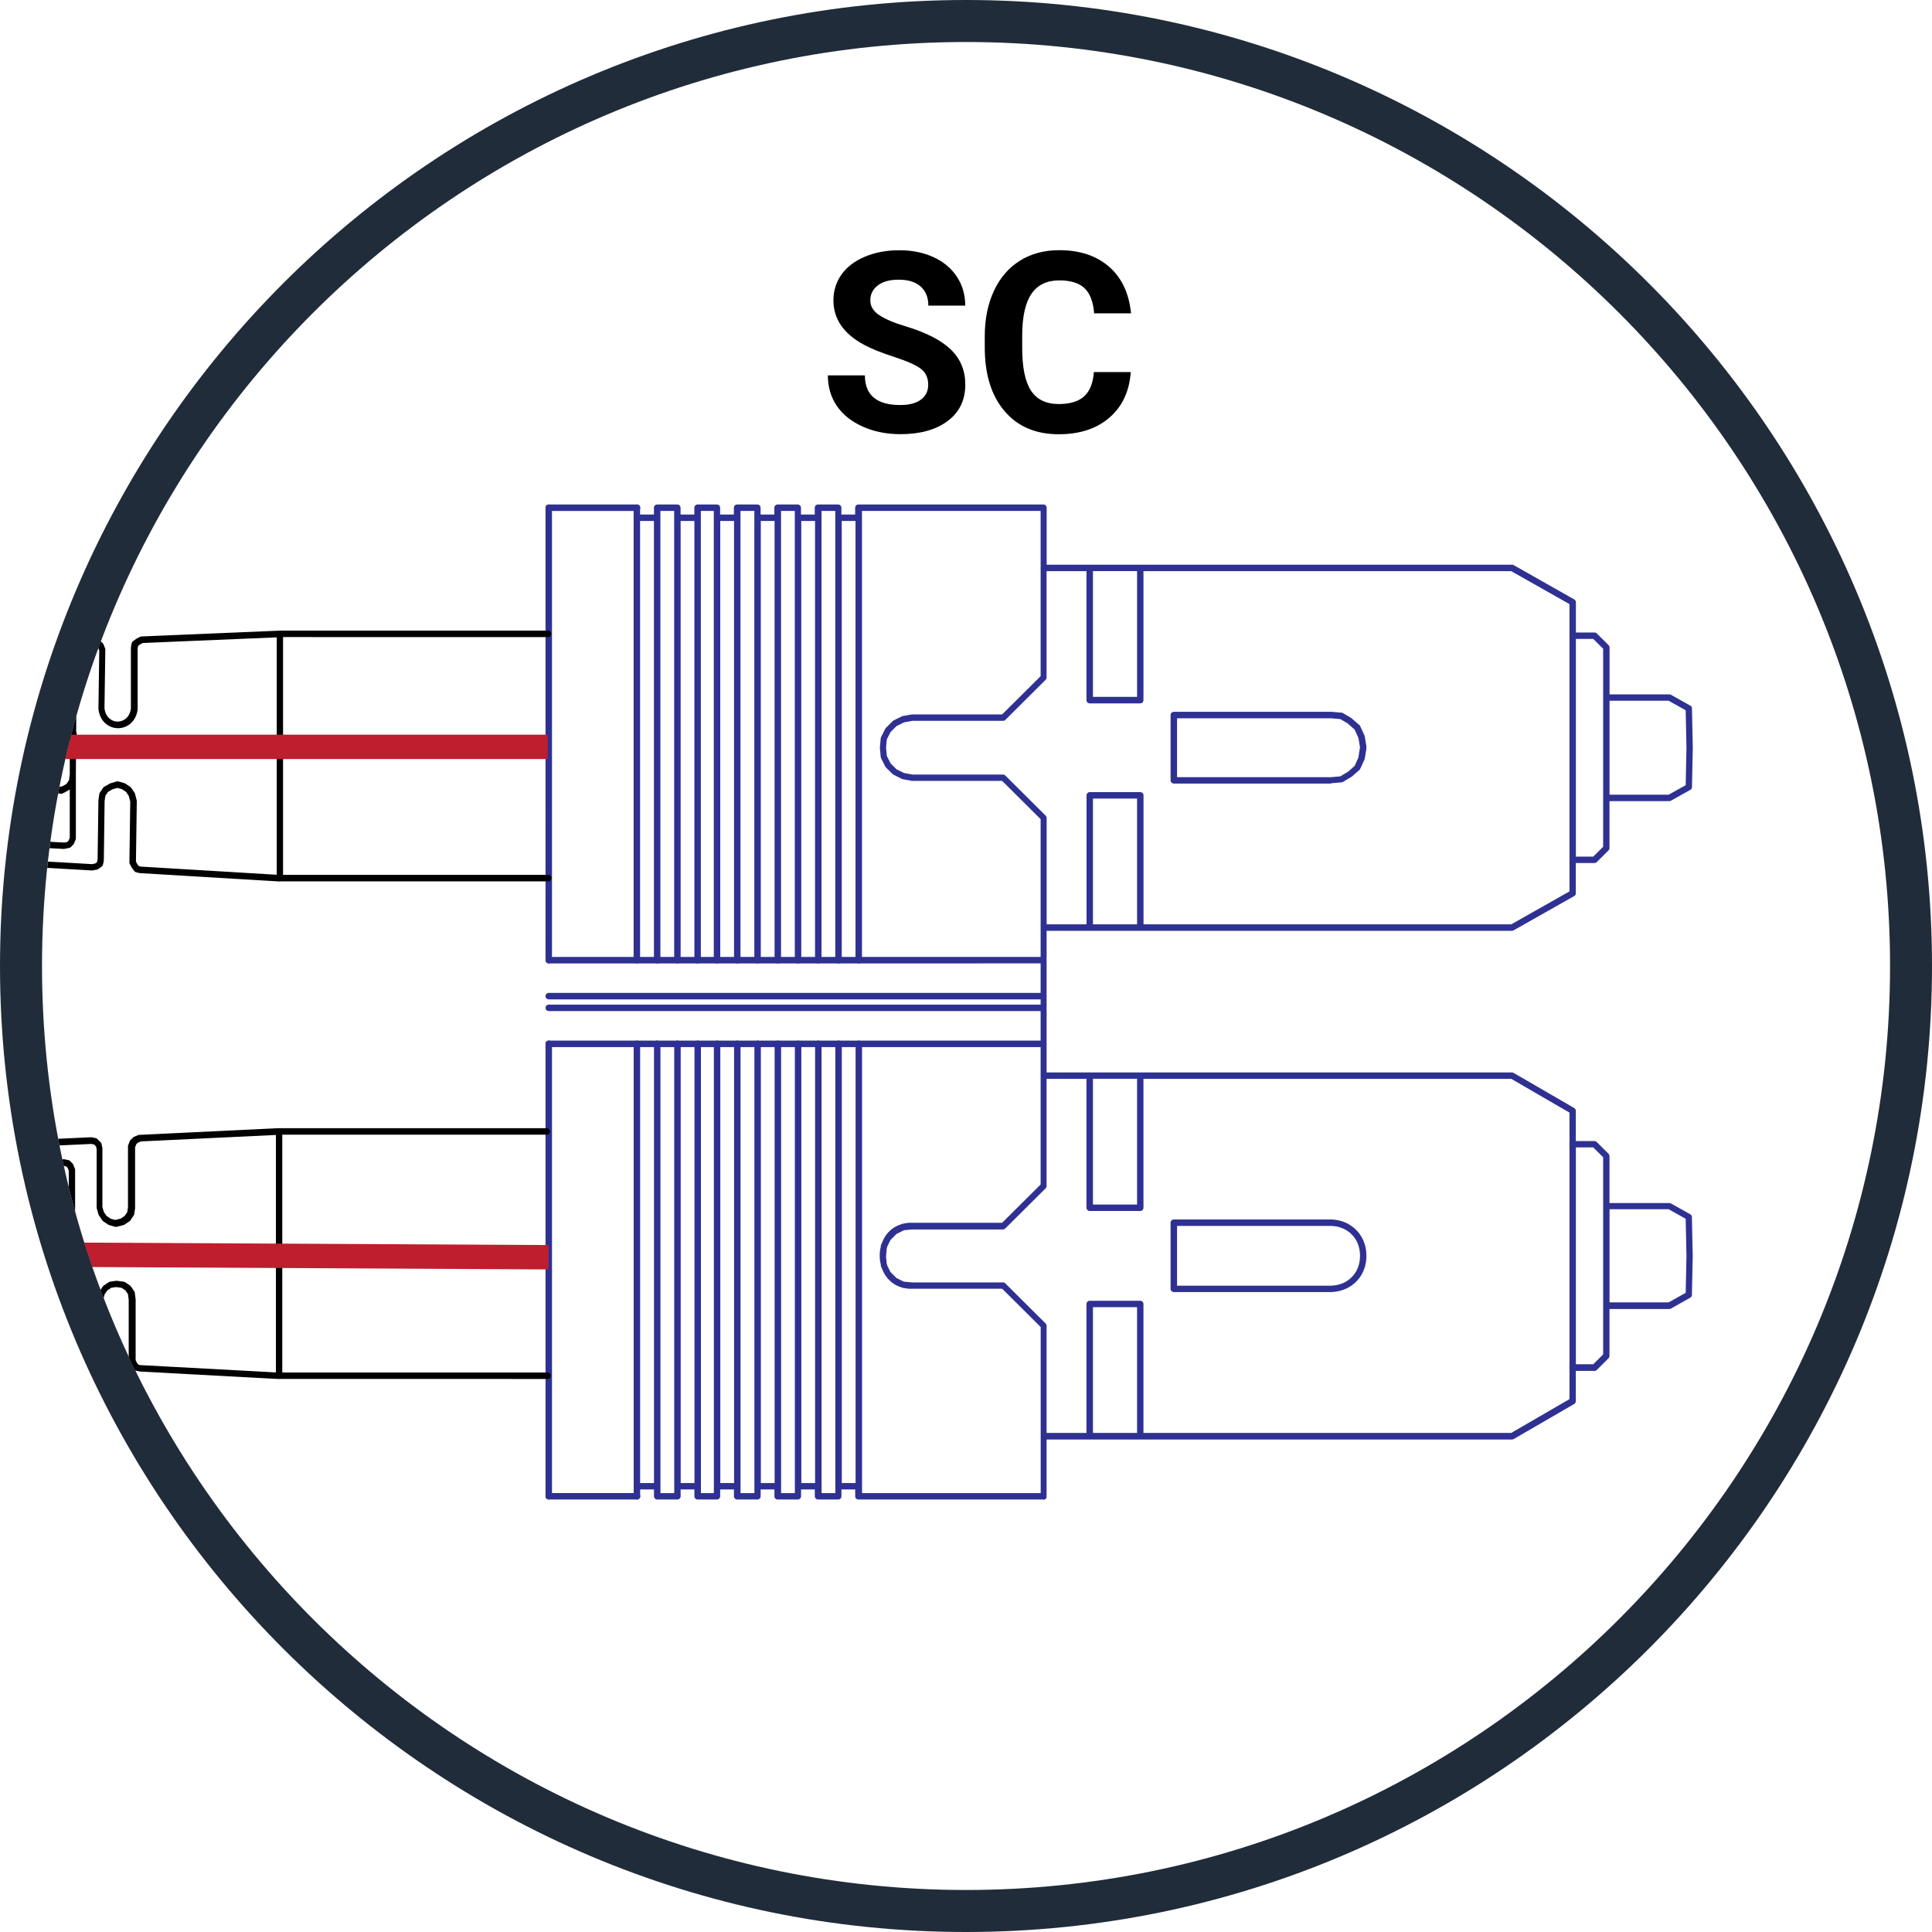
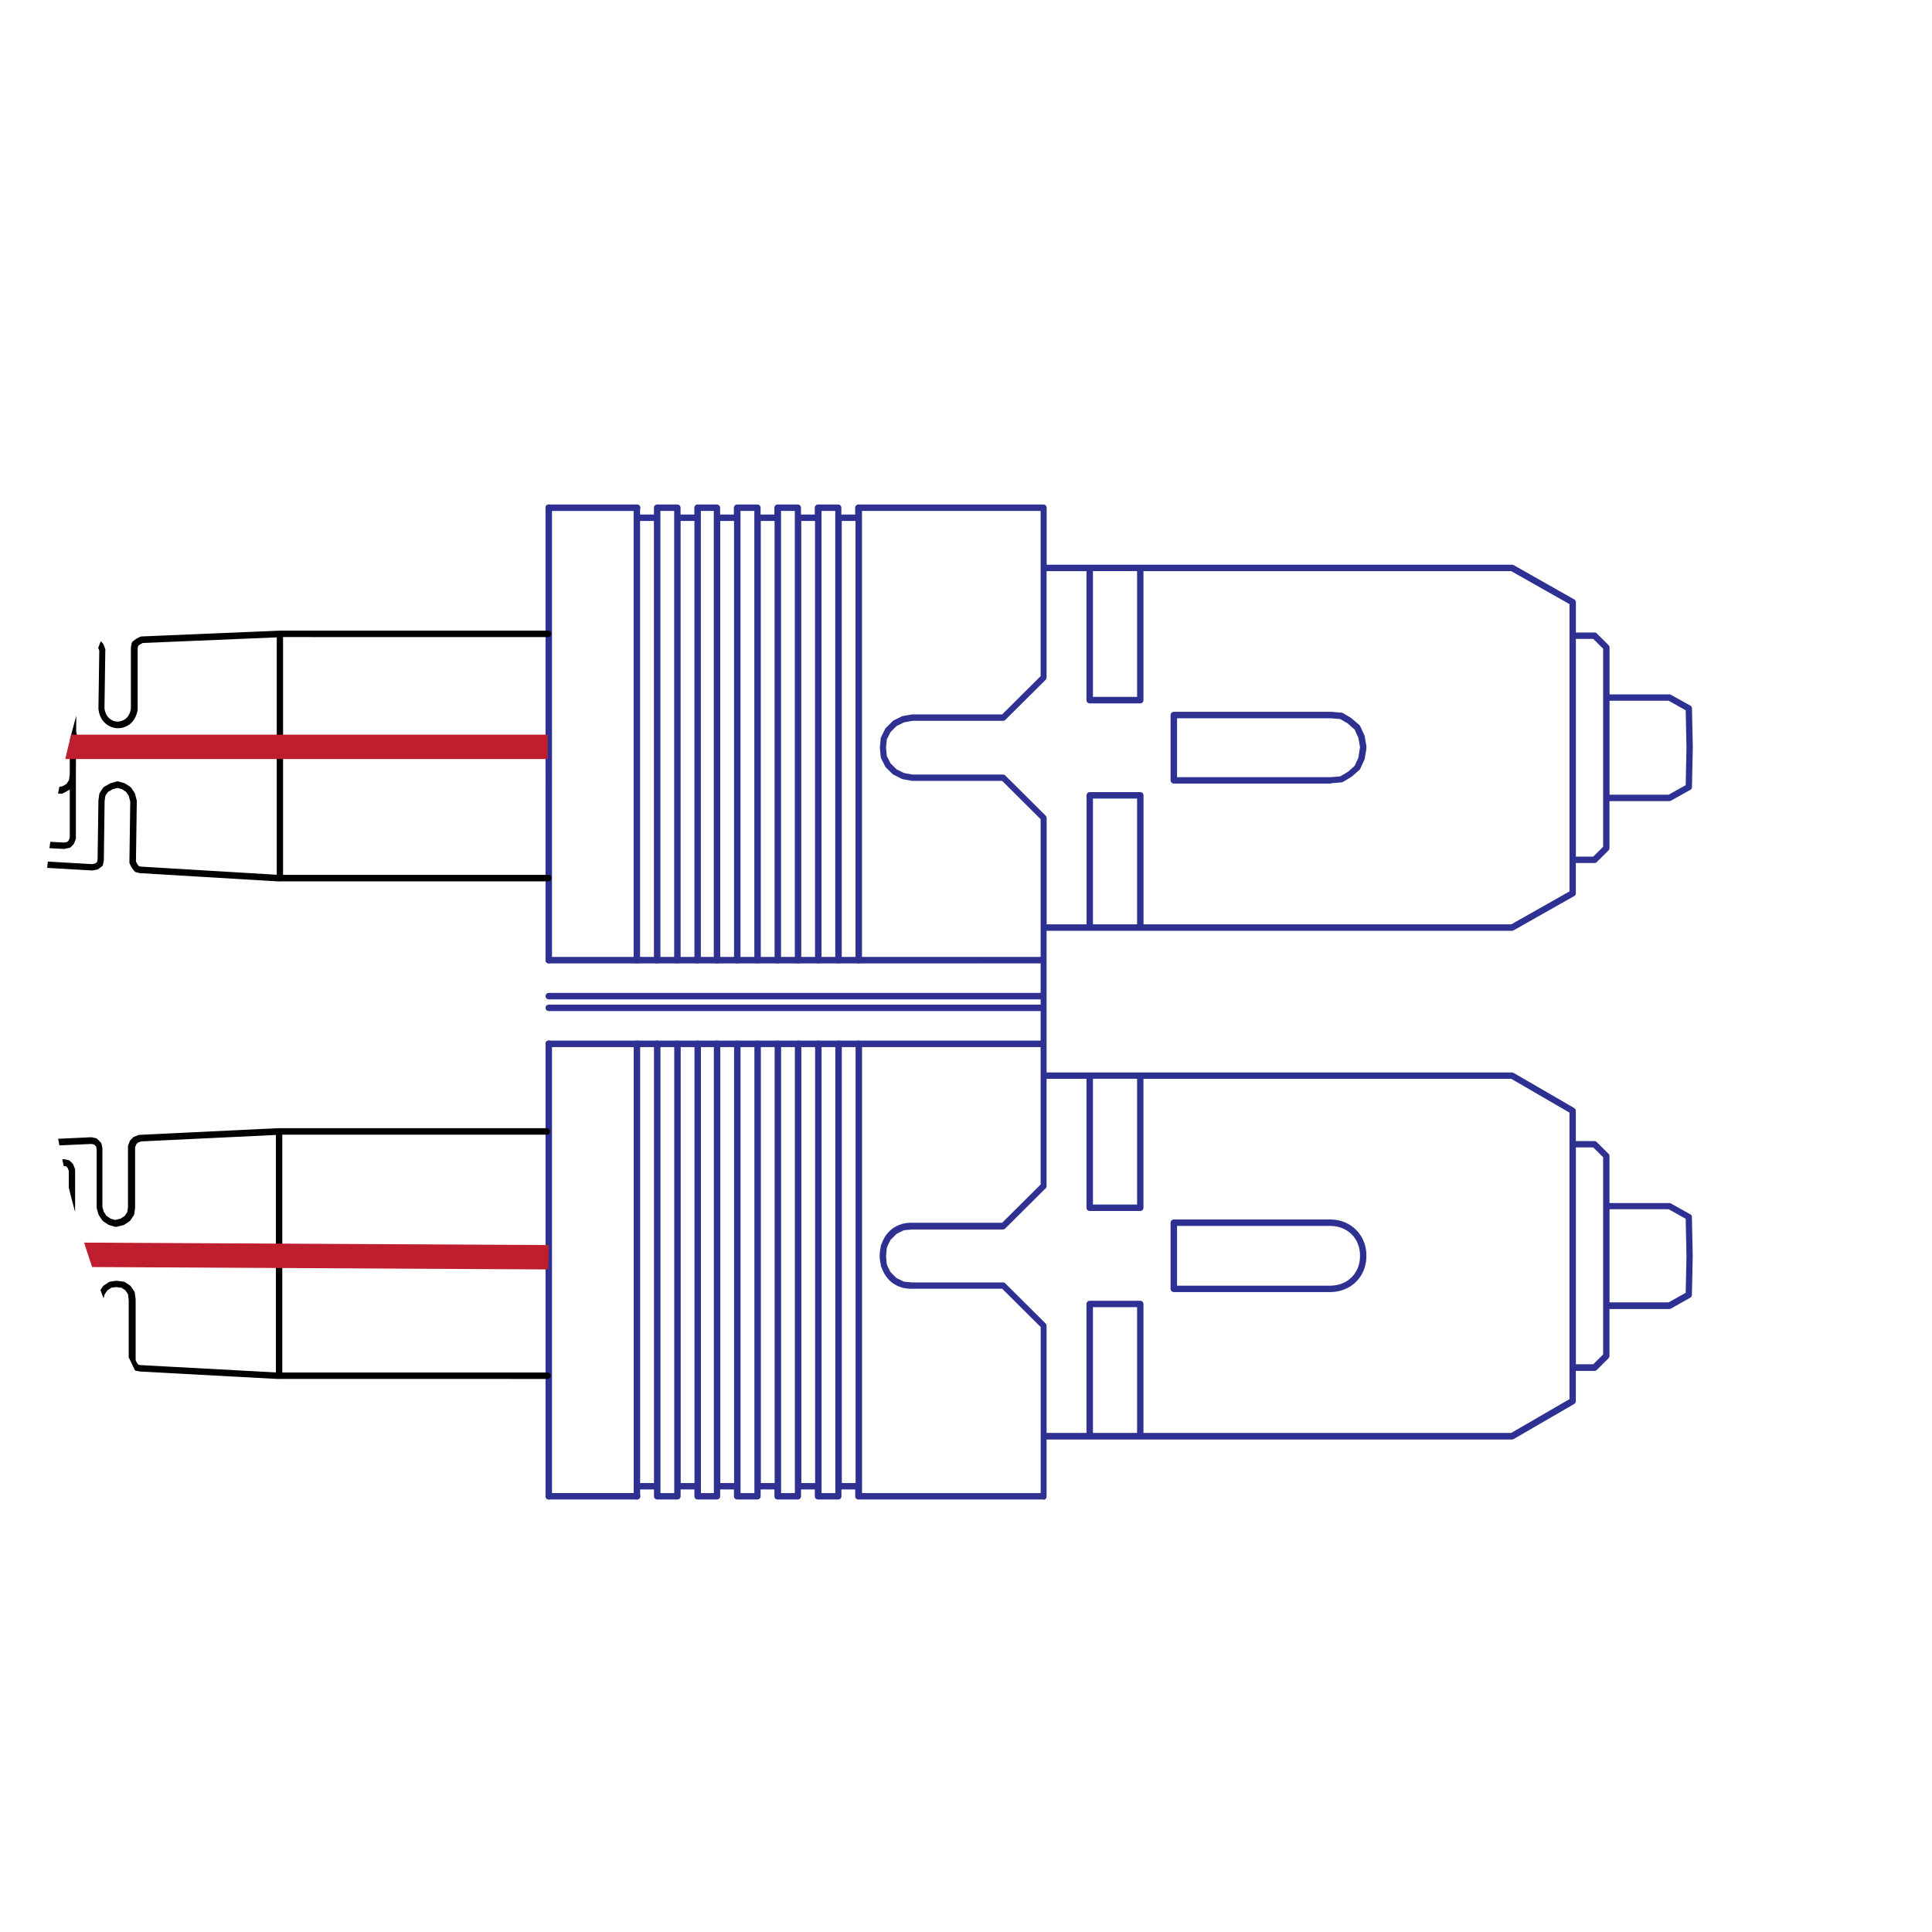
<svg xmlns="http://www.w3.org/2000/svg" id="a" viewBox="0 0 275 275">
  <defs>
    <clipPath id="b">
      <path d="M5.98,137.5c0,72.64,58.89,131.52,131.52,131.52s131.52-58.88,131.52-131.52S210.14,5.98,137.5,5.98,5.98,64.86,5.98,137.5" fill="none" />
    </clipPath>
    <clipPath id="c">
-       <rect width="275" height="275" fill="none" />
-     </clipPath>
+       </clipPath>
  </defs>
  <g clip-path="url(#b)">
    <path d="M90.68,213.44h-12.57c-.25,0-.46-.2-.46-.46s.2-.46,.46-.46h12.57c.25,0,.46,.2,.46,.46s-.2,.46-.46,.46Zm57.81-64.4H78.11c-.25,0-.46-.2-.46-.46s.2-.46,.46-.46h70.37c.25,0,.46,.2,.46,.46s-.2,.46-.46,.46Zm0-5.12H78.11c-.25,0-.46-.2-.46-.46s.2-.46,.46-.46h70.37c.25,0,.46,.2,.46,.46s-.2,.46-.46,.46Zm0-1.67H78.11c-.25,0-.46-.2-.46-.46s.2-.46,.46-.46h70.37c.25,0,.46,.2,.46,.46s-.2,.46-.46,.46Zm0-5.12H78.11c-.25,0-.46-.2-.46-.46s.2-.46,.46-.46h70.37c.25,0,.46,.2,.46,.46s-.2,.46-.46,.46Zm-57.81-64.4h-12.57c-.25,0-.46-.2-.46-.46s.2-.46,.46-.46h12.57c.25,0,.46,.2,.46,.46s-.2,.46-.46,.46Z" fill="#2e3192" />
    <path d="M148.53,213.44h-26.34c-.25,0-.46-.2-.46-.46v-.97h-1.96v.97c0,.25-.2,.46-.46,.46h-2.87c-.25,0-.46-.2-.46-.46v-.97h-1.96v.97c0,.25-.2,.46-.46,.46h-2.87c-.25,0-.46-.2-.46-.46v-.97h-1.96v.97c0,.25-.2,.46-.46,.46h-2.88c-.25,0-.46-.2-.46-.46v-.97h-1.96v.97c0,.25-.2,.46-.46,.46h-2.75c-.25,0-.46-.2-.46-.46v-.97h-1.96v.97c0,.25-.2,.46-.46,.46h-2.87c-.25,0-.46-.2-.46-.46v-.97h-1.97v.97c0,.25-.2,.46-.46,.46s-.46-.2-.46-.46v-64.4c0-.25,.2-.46,.46-.46s.46,.2,.46,.46v62.52h1.97v-62.52c0-.25,.2-.46,.46-.46s.46,.2,.46,.46v63.95h1.96v-63.95c0-.25,.2-.46,.46-.46s.46,.2,.46,.46v62.52h1.96v-62.52c0-.25,.2-.46,.46-.46s.46,.2,.46,.46v63.95h1.84v-63.95c0-.25,.2-.46,.46-.46s.46,.2,.46,.46v62.52h1.96v-62.52c0-.25,.2-.46,.46-.46s.46,.2,.46,.46v63.95h1.97v-63.95c0-.25,.2-.46,.46-.46s.46,.2,.46,.46v62.52h1.96v-62.52c0-.25,.2-.46,.46-.46s.46,.2,.46,.46v63.95h1.96v-63.95c0-.25,.2-.46,.46-.46s.46,.2,.46,.46v62.52h1.96v-62.52c0-.25,.2-.46,.46-.46s.46,.2,.46,.46v63.95h1.96v-63.95c0-.25,.2-.46,.46-.46s.46,.2,.46,.46v62.52h1.96v-62.52c0-.25,.2-.46,.46-.46s.46,.2,.46,.46v63.95h25.43v-23.64l-5.48-5.45h-12.74c-.44,.02-.87-.02-1.27-.11h-.1c-.06-.01-.11-.03-.16-.06l-.05-.02c-1.03-.3-1.87-.95-2.43-1.91-.16-.27-.29-.55-.39-.84l-.09-.18s-.04-.11-.05-.16v-.17c-.21-.82-.21-1.68-.01-2.5v-.15c.02-.06,.04-.11,.06-.17l.08-.17c.11-.29,.24-.58,.39-.85,.57-.96,1.41-1.6,2.44-1.91l.04-.02c.05-.02,.11-.04,.16-.05h.09c.4-.1,.84-.14,1.28-.12h12.74l5.48-5.45v-52l-5.48-5.45h-12.74s-.03,0-.05,0-.03,0-.05,0l-1.31-.24s-.08-.02-.12-.04l-1.19-.6s-.08-.05-.12-.08l-.96-.95s-.06-.08-.09-.12l-.6-1.19c-.02-.05-.04-.11-.05-.16l-.12-1.3s0-.03,0-.05h0s0-.04,0-.05l.12-1.3c0-.06,.02-.11,.05-.16l.6-1.19s.05-.08,.09-.12l.96-.96s.07-.06,.12-.09l1.19-.59s.08-.03,.12-.04l1.31-.23s.06,0,.09,0h12.75l5.48-5.45v-23.52h-25.43v63.95c0,.25-.2,.46-.46,.46s-.46-.2-.46-.46v-62.52h-1.96v62.52c0,.25-.2,.46-.46,.46s-.46-.2-.46-.46v-63.95h-1.96v63.95c0,.25-.2,.46-.46,.46s-.46-.2-.46-.46v-62.52h-1.96v62.52c0,.25-.2,.46-.46,.46s-.46-.2-.46-.46v-63.95h-1.96v63.95c0,.25-.2,.46-.46,.46s-.46-.2-.46-.46v-62.52h-1.96v62.52c0,.25-.2,.46-.46,.46s-.46-.2-.46-.46v-63.95h-1.97v63.95c0,.25-.2,.46-.46,.46s-.46-.2-.46-.46v-62.52h-1.96v62.52c0,.25-.2,.46-.46,.46s-.46-.2-.46-.46v-63.95h-1.84v63.95c0,.25-.2,.46-.46,.46s-.46-.2-.46-.46v-62.52h-1.96v62.52c0,.25-.2,.46-.46,.46s-.46-.2-.46-.46v-63.95h-1.96v63.95c0,.25-.2,.46-.46,.46s-.46-.2-.46-.46v-62.52h-1.97v62.52c0,.25-.2,.46-.46,.46s-.46-.2-.46-.46V72.27c0-.25,.2-.46,.46-.46s.46,.2,.46,.46v.97h1.97v-.97c0-.25,.2-.46,.46-.46h2.87c.25,0,.46,.2,.46,.46v.97h1.96v-.97c0-.25,.2-.46,.46-.46h2.75c.25,0,.46,.2,.46,.46v.97h1.96v-.97c0-.25,.2-.46,.46-.46h2.88c.25,0,.46,.2,.46,.46v.97h1.96v-.97c0-.25,.2-.46,.46-.46h2.87c.25,0,.46,.2,.46,.46v.97h1.96v-.97c0-.25,.2-.46,.46-.46h2.87c.25,0,.46,.2,.46,.46v.97h1.96v-.97c0-.25,.2-.46,.46-.46h26.34c.25,0,.46,.2,.46,.46v8.11h66.24s.07,0,.11,.01h0s.09,.03,.13,.05l8.61,4.88s.03,.02,.05,.03c.06,.04,.1,.09,.13,.14,.03,.05,.05,.12,.06,.18,0,.02,0,.04,0,.06v4.3h2.66c.06,0,.12,.01,.18,.04h0c.05,.02,.1,.05,.14,.1l1.67,1.66s.01,.01,.02,.02c.03,.04,.06,.08,.08,.12,.02,.06,.04,.12,.04,.18v6.69h8.53c.08,0,.15,.02,.22,.06l2.75,1.54s.03,.02,.04,.02c.06,.04,.1,.09,.13,.14,.03,.05,.06,.12,.06,.18h0s0,.03,0,.05l.12,5.59-.12,5.61s0,.03,0,.05h0c0,.07-.03,.13-.06,.18h0c-.03,.06-.08,.1-.13,.14-.02,.01-.03,.02-.05,.03l-2.75,1.54c-.07,.04-.14,.06-.22,.06h-8.53v6.69c0,.06-.01,.12-.04,.18h0s-.05,.09-.08,.13h0s-.01,.01-.02,.02l-1.67,1.66s-.02,.02-.03,.03h0s0,0,0,0h0s-.06,.05-.1,.06h0s0,0,0,0c-.06,.03-.12,.04-.19,.04h-2.66v4.3s0,.04,0,.06c0,.07-.03,.13-.06,.18-.03,.06-.08,.11-.13,.14-.01,.01-.03,.02-.05,.03l-8.61,4.87s-.07,.04-.11,.05h0s-.1,.01-.13,.02h-66.24v20.16h66.24s.09,0,.14,.02c.04,.01,.07,.03,.1,.05l8.61,4.99s.04,.02,.05,.04c.05,.04,.09,.08,.13,.14,.03,.05,.05,.11,.06,.17,0,.02,0,.04,0,.06v4.3h2.66c.06,0,.12,.01,.17,.04h0c.05,.02,.1,.06,.15,.1l1.68,1.67s.01,.01,.02,.02h0s.06,.08,.07,.12h0c.02,.06,.04,.12,.04,.19v6.68h8.53c.08,0,.15,.02,.22,.06l2.75,1.54s.04,.02,.05,.03c.05,.04,.09,.08,.12,.13h0c.04,.06,.06,.12,.06,.19,0,.02,0,.04,0,.05l.12,5.58-.12,5.49s0,.04,0,.06c0,.06-.03,.12-.06,.17-.04,.06-.08,.11-.13,.15h0s-.03,.02-.04,.02l-2.75,1.55c-.07,.04-.14,.06-.22,.06h-8.53v6.69c0,.07-.01,.13-.04,.19h0s-.04,.08-.08,.12h0l-.02,.02-1.67,1.66s-.08,.07-.13,.09h0c-.06,.03-.12,.04-.19,.04h-2.66v4.3s0,.04,0,.06c0,.06-.03,.12-.06,.17-.03,.06-.08,.11-.13,.15-.01,.01-.03,.02-.04,.03l-8.61,4.99s-.07,.04-.11,.05c-.04,.01-.09,0-.14,.02h-66.24v8.12c0,.25-.2,.46-.46,.46Zm14.23-9.48h52.35l8.29-4.81v-40.78l-8.29-4.81h-52.35v18.35c0,.25-.2,.46-.46,.46h-7.19c-.25,0-.46-.2-.46-.46v-18.35h-5.68v15.26c0,.07-.01,.13-.04,.19-.02,.04-.04,.08-.08,.12h0s-.01,.01-.02,.02l-5.74,5.71s-.11,.08-.16,.11h0s-.11,.02-.15,.03h-12.91l-1.13,.1s-.09,.02-.14,.04l-.99,.5-.85,.85-.45,.89c-.04,.1-.06,.2-.09,.31l-.1,1.14,.09,1.02c.03,.11,.06,.22,.1,.33l.44,.88,.85,.85,.99,.49c.05,.01,.1,.03,.15,.04l1.12,.1h12.91c.05,0,.1,0,.15,.02h0s0,0,0,0h0c.06,.02,.12,.06,.17,.11l5.74,5.71s.08,.09,.1,.14c.03,.06,.04,.12,.04,.18v15.26h5.68v-18.35c0-.25,.2-.46,.46-.46h7.19c.25,0,.46,.2,.46,.46v18.35Zm-7.19,0h6.28v-17.9h-6.28v17.9Zm68.74-9.77h2.47l1.41-1.4v-28.07l-1.41-1.4h-2.47v30.87Zm4.79-8.81h8.41l2.43-1.36,.11-5.22-.11-5.32-2.43-1.36h-8.41v13.26Zm-73.53-13.93h6.28v-17.9h-6.28v17.9Zm7.19-39.88h52.35l8.29-4.69v-40.89l-8.29-4.69h-52.35v18.36c0,.25-.2,.46-.46,.46h-7.19c-.25,0-.46-.2-.46-.46v-18.36h-5.68v15.14c0,.06-.01,.12-.03,.17-.02,.06-.06,.11-.1,.15l-5.74,5.71s-.01,.01-.02,.02c-.03,.03-.07,.05-.11,.07h0s0,0,0,0c-.06,.03-.12,.04-.19,.04h-12.89l-1.21,.22-1.07,.53-.85,.85-.53,1.04-.11,1.18,.11,1.18,.53,1.05,.85,.85,1.07,.53,1.21,.22h12.92c.06,0,.11,.01,.15,.04h0s0,0,0,0c0,0,0,0,0,0h0s.07,.04,.11,.07h0s0,0,0,0c0,0,.02,.02,.03,.03l5.74,5.71s.08,.09,.1,.15c.02,.05,.04,.11,.04,.18v15.14h5.68v-18.36c0-.25,.2-.46,.46-.46h7.19c.25,0,.46,.2,.46,.46v18.36Zm-7.19,0h6.28v-17.9h-6.28v17.9Zm68.74-9.64h2.47l1.41-1.4v-28.19l-1.41-1.4h-2.47v30.99Zm4.79-8.81h8.41l2.43-1.36,.11-5.34-.11-5.32-2.43-1.36h-8.41v13.37Zm-73.53-13.93h6.28v-17.9h-6.28v17.9Zm-77.46,114.24c-.25,0-.46-.2-.46-.46v-64.4c0-.25,.2-.46,.46-.46s.46,.2,.46,.46v64.4c0,.25-.2,.46-.46,.46Zm111.37-29.52h-22.4c-.25,0-.46-.2-.46-.46v-9.41c0-.25,.2-.46,.46-.46h22.41c2.79,.06,4.94,2.19,5,4.97,.06,1.44-.42,2.79-1.35,3.78-.92,.98-2.22,1.54-3.65,1.58h-.01Zm-21.94-.91h21.94c1.18-.03,2.25-.48,3-1.29,.76-.81,1.15-1.92,1.1-3.12h0c-.05-2.33-1.77-4.04-4.1-4.09h-21.94v8.5Zm-89.43-45.87c-.25,0-.46-.2-.46-.46V72.27c0-.25,.2-.46,.46-.46s.46,.2,.46,.46v64.4c0,.25-.2,.46-.46,.46Zm111.37-25.6h-22.4c-.25,0-.46-.2-.46-.46v-9.29c0-.25,.2-.46,.46-.46h22.41s.02,0,.03,0l1.43,.12c.07,0,.14,.03,.2,.06l1.2,.71,1.15,1s.09,.09,.11,.15l.6,1.31s.03,.07,.04,.11l.24,1.42s0,.03,0,.05h0v.3h0s0,.04,0,.05l-.24,1.42s-.02,.08-.04,.11l-.6,1.31c-.03,.06-.06,.11-.11,.15l-1.08,.95-1.26,.76c-.06,.04-.13,.06-.2,.06l-1.43,.12s-.04,0-.04,0Zm-21.94-.91h21.92l1.31-.11,1.11-.66,.94-.84,.53-1.17,.23-1.49-.23-1.33-.53-1.17-1.01-.89-1.04-.61-1.31-.11h-21.92v8.38Z" fill="#2e3192" />
    <path d="M39.72,196.29h-.02l-19.75-1.07s-.06,0-.08-.01l-.59-.12c-.11-.02-.21-.08-.27-.17l-.36-.47-.28-.53s-.04-.08-.04-.12c0-.04-.01-.07-.01-.11v-8.65l-.1-.82-.37-.55-.55-.37-.79-.1-.67,.1-.56,.37-.39,.57-.21,.82v8.27s0,.04,0,.05,0,.04,0,.06l-.12,.59c-.02,.11-.08,.21-.17,.27l-.48,.36s-.07,.04-.11,.06l-.59,.23s-.06,.02-.1,.03h0s-.08,0-.11,0l-10.28-.6s-.03,0-.04,0h0s-.02,0-.03,0l-.6-.12c-.11-.02-.21-.08-.28-.18l-.36-.48s-.06-.1-.08-.16l-.12-.48v-7.91s-.22-.82-.22-.82l-.39-.57-.56-.37-.68-.1-.79,.1-.55,.37-.37,.55-.1,.82v7.46s0,.07,0,.1h0s-.01,.06-.03,.09l-.23,.59c-.02,.06-.06,.11-.1,.15l-.36,.36c-.06,.06-.14,.11-.23,.13l-.59,.12s-.07,.01-.1,.01h-.03l-10.28-.48s-.06,0-.08,0l-.59-.12c-.11-.02-.21-.08-.28-.17l-.36-.48s-.05-.07-.06-.11l-.24-.6c-.02-.05-.03-.11-.03-.17v-6.87l-.1-.81-.37-.55-.55-.37-.79-.1-.67,.1-.56,.37-.39,.57-.2,.82v6.6s0,.03,0,.04c0,.02,0,.04-.01,.07l-.12,.58c-.02,.11-.08,.21-.17,.27l-.48,.36c-.05,.04-.12,.07-.18,.08l-.59,.12s-.07,.01-.1,.01h-.03l-10.28-.48s-.06,0-.09,0c-.03,0-.06-.01-.08-.03l-.58-.23c-.06-.02-.11-.06-.15-.1l-.36-.36c-.06-.06-.11-.14-.13-.23l-.12-.58s0-.04-.01-.06c0-.01,0-.03,0-.05v-6.01l-.2-.82-.39-.57-.56-.37-.68-.1-.79,.1-.56,.37-.37,.55-.1,.82v5.67s0,.07,0,.11c0,.03-.02,.06-.03,.09l-.24,.59s-.03,.07-.06,.1l-.36,.48c-.07,.09-.17,.15-.28,.17l-.59,.12s-.07,0-.1,0h-.03l-10.4-.47s-.07,0-.11-.01h0s-.06-.02-.09-.04l-.47-.23s-.08-.05-.12-.08l-.36-.36s-.08-.1-.1-.15l-.24-.6c-.02-.06-.03-.11-.03-.17v-5.21l-.1-.82-.37-.55-.56-.37-.79-.1-.68,.1-.56,.37-.38,.57-.21,.82v4.82s0,.04,0,.06c0,.02,0,.04,0,.05l-.12,.59c-.02,.09-.06,.17-.13,.23l-.48,.48c-.06,.06-.14,.11-.23,.12l-.59,.12s-.06,.01-.1,.01h-.03l-10.28-.48s-.06,0-.09,0c-.03,0-.06-.02-.08-.03l-.59-.24c-.06-.02-.11-.06-.15-.1l-.36-.36c-.06-.06-.11-.15-.13-.23l-.12-.59s0-.04,0-.05c0-.02,0-.04,0-.06v-4.34l-.21-.82-.38-.57-.56-.37-.68-.1-.79,.1-.55,.37-.37,.55-.11,.81v4.01s0,.06,0,.09h0s-.02,.07-.03,.1l-.23,.59s-.04,.08-.06,.11l-.36,.48c-.07,.09-.16,.15-.27,.17l-.58,.12s-.06,.01-.1,.01h-.04l-10.4-.6s-.07,0-.1-.01l-.47-.12c-.1-.02-.19-.08-.25-.17l-.36-.48-.28-.53s-.04-.07-.04-.11c0-.04-.01-.08-.01-.11v-3.54l-.1-.82-.37-.55-.55-.37-.79-.1-.68,.1-.55,.37-.39,.57-.21,.82v3.15s0,.03,0,.04h0s0,.04,0,.06l-.11,.59c-.02,.11-.09,.21-.18,.28l-.48,.35c-.05,.04-.12,.07-.18,.08l-.59,.12s-.07,0-.1,0h-.03l-13.4-.6c-.24-.01-.43-.21-.43-.46v-20.47c0-.05,0-.1,.02-.15h0c.02-.06,.05-.12,.09-.16h0s.09-.08,.15-.11h0s0,0,0,0h0s.1-.03,.16-.04l13.4-.71h.07s.04,0,.06,0l.59,.12c.09,.02,.17,.06,.23,.12l.48,.48c.06,.06,.11,.15,.13,.24l.12,.59s0,.04,0,.06c0,.01,0,.03,0,.05v3.17c.23,1.42,1.23,1.85,2.02,1.8,.78-.06,1.62-.64,1.62-1.77v-3.56s0-.07,0-.1c0-.03,.01-.06,.03-.09l.23-.59c.02-.06,.06-.11,.1-.15l.36-.36s.08-.06,.12-.09l.47-.23s.06-.03,.1-.04h0s.07-.01,.11-.01l10.4-.48h.06s.05,0,.07,.01l.58,.12c.11,.02,.2,.08,.27,.17l.36,.48,.27,.53s.03,.07,.04,.11c0,.04,.01,.08,.01,.12v4.16c0,1.13,.84,1.71,1.62,1.77,.78,.06,1.79-.38,2.02-1.8v-4.36s0-.04,0-.05c0-.02,0-.04,0-.06l.12-.58c.01-.07,.04-.13,.08-.18l.36-.48c.07-.09,.17-.15,.28-.17l.59-.12s.06,0,.08,0l10.28-.48h.06s.05,0,.07,.01l.58,.12c.07,.01,.13,.04,.18,.08l.48,.36c.09,.07,.15,.16,.18,.27l.12,.59s0,.04,0,.05c0,.02,0,.04,0,.06v4.95c.23,1.42,1.23,1.85,2.02,1.8,.78-.06,1.62-.64,1.62-1.77v-5.35s0-.07,0-.1c0,0,0,0,0,0,0-.04,.02-.08,.04-.12l.24-.47,.4-.55c.06-.08,.15-.14,.25-.17l.47-.12s.07-.01,.11-.01l10.4-.48h.07s.04,0,.06,0l.59,.12c.09,.02,.17,.06,.23,.12l.36,.36s.08,.1,.1,.15l.24,.59s.02,.06,.03,.09c0,.03,.01,.07,0,.1v5.79l.1,.69,.37,.55,.58,.38,.76,.19,.66-.18,.58-.39,.39-.58,.2-.7v-6.12s0-.04,0-.06c0-.03,0-.05,.01-.07l.12-.47c.02-.06,.04-.11,.08-.16l.36-.47c.07-.09,.16-.15,.27-.17l.59-.12s.05-.01,.08-.01l10.28-.59s.05,0,.07,0c.02,0,.04,0,.06,0l.59,.12c.09,.02,.17,.06,.23,.12l.48,.47c.07,.06,.11,.15,.13,.23l.12,.58s0,.04,0,.07c0,.01,0,.03,0,.04v6.6l.2,.7,.39,.58,.58,.39,.65,.18,.77-.19,.57-.38,.37-.55,.11-.73v-6.95s0-.07,0-.1c0-.03,.02-.06,.03-.09l.23-.58c.02-.06,.06-.11,.1-.15l.36-.36s.09-.08,.15-.1l.59-.24s.06-.02,.09-.03c.03,0,.05,0,.08,0l10.28-.48h.13s.59,.13,.59,.13c.11,.02,.21,.08,.28,.17l.36,.48s.04,.07,.06,.11l.23,.59s.02,.06,.03,.09c0,.04,.01,.07,0,.1v7.45l.1,.69,.37,.55,.57,.38,.77,.19,.65-.19,.58-.39,.39-.58,.2-.7v-7.78s0-.04,0-.07c0-.01,0-.03,0-.04l.12-.59c.02-.09,.06-.17,.13-.24l.36-.36s.09-.08,.15-.1l.59-.24s.06-.02,.09-.03h0s.05,0,.07,0l10.28-.48h.07s.04,0,.06,0l.59,.12c.09,.02,.17,.06,.24,.13l.48,.48c.06,.06,.11,.14,.12,.23l.12,.59s0,.04,0,.06,0,.04,0,.05v8.26l.2,.7,.39,.58,.58,.39,.65,.18,.77-.19,.58-.38,.37-.55,.1-.69v-8.65s0-.06,0-.09,.02-.06,.03-.09l.23-.59c.02-.06,.06-.11,.1-.15l.36-.36s.09-.08,.15-.1l.59-.24s.06-.02,.08-.03c.03,0,.05,0,.08,0l19.75-.95s.02,0,.03,0h38.2c.25,0,.46,.2,.46,.46s-.2,.46-.46,.46H40.18v33.85h37.75c.25,0,.46,.2,.46,.46s-.2,.46-.46,.46H39.72Zm-19.7-1.98l19.25,1.04v-33.8l-19.21,.92-.44,.18-.22,.22-.17,.43v8.59s0,.03,0,.05h0s0,.02,0,.04l-.12,.82c-.01,.07-.03,.13-.07,.19l-.48,.72s-.08,.09-.13,.13l-.72,.48s-.09,.05-.14,.06l-.96,.24c-.08,.02-.15,.02-.23,0l-.84-.24s-.09-.03-.13-.06l-.72-.48s-.09-.08-.13-.13l-.48-.72s-.05-.08-.06-.13l-.24-.83s-.02-.08-.02-.13v-8.29l-.08-.42-.28-.28-.41-.08-10.17,.47-.44,.18-.19,.19-.08,.41v7.81s0,.09-.02,.13l-.24,.83s-.03,.09-.06,.13l-.48,.72s-.08,.09-.13,.13l-.72,.48s-.08,.05-.13,.06l-.84,.24c-.07,.02-.15,.03-.23,0l-.96-.24c-.05-.01-.1-.04-.14-.06l-.72-.48s-.09-.08-.13-.13l-.48-.72c-.04-.06-.06-.12-.07-.19l-.12-.82s0-.03,0-.04v-7.44l-.18-.46-.22-.29-.37-.07-10.17,.47-.44,.18-.23,.22-.17,.42v6.94l-.12,.89c-.01,.07-.04,.13-.07,.19l-.48,.72s-.08,.09-.13,.13l-.72,.48s-.09,.05-.14,.06l-.96,.24c-.08,.02-.16,.02-.23,0l-.84-.24s-.09-.03-.13-.06l-.72-.48s-.09-.08-.13-.13l-.48-.72s-.05-.08-.06-.13l-.23-.82s-.01-.04-.01-.06c0-.03,0-.06,0-.08v-6.61l-.08-.41-.28-.28-.41-.08-10.21,.59-.4,.08-.2,.26-.09,.34v6.13s0,.08-.02,.13l-.23,.83s-.03,.09-.06,.13l-.48,.72s-.08,.09-.13,.13l-.72,.48s-.08,.05-.13,.06l-.84,.24c-.07,.02-.15,.03-.23,0l-.95-.24s-.1-.04-.14-.06l-.72-.48c-.05-.03-.09-.08-.13-.13l-.48-.72c-.04-.06-.06-.12-.07-.19l-.12-.82s0-.03,0-.04v-5.78l-.18-.43-.19-.19-.41-.08-10.32,.47-.28,.07-.26,.35-.15,.31v5.25h0c0,1.64-1.24,2.59-2.46,2.68-1.25,.13-2.69-.68-2.99-2.6,0-.01,0-.03,0-.04,0-.01,0-.03,0-.05v-4.95l-.08-.38-.26-.19-.44-.09-10.21,.47-.4,.08-.19,.26-.09,.45v4.39s0,.04,0,.05c-.3,1.91-1.74,2.72-2.99,2.59-1.22-.09-2.46-1.04-2.46-2.67h0v-4.06l-.19-.38-.21-.26-.37-.08-10.27,.47-.32,.16-.24,.24-.17,.43v3.48h0c0,1.64-1.24,2.59-2.46,2.68-1.22,.13-2.69-.68-2.99-2.59,0-.01,0-.03,0-.04,0-.02,0-.03,0-.05v-3.16l-.08-.41-.28-.28-.41-.08-12.93,.69v19.61l12.92,.57,.45-.09,.26-.19,.07-.38v-3.16s0-.05,0-.07c0-.02,0-.04,.01-.06l.24-.94s.04-.1,.06-.14l.48-.71s.08-.09,.13-.13l.72-.48c.06-.04,.12-.06,.19-.07l.84-.12s.08,0,.12,0l.96,.12c.07,0,.14,.04,.2,.07l.72,.48s.09,.08,.13,.13l.48,.71c.04,.06,.07,.13,.07,.2l.12,.94s0,.02,0,.03v3.5l.19,.37,.21,.28,.28,.07,10.32,.59,.37-.08,.22-.29,.18-.46v-4.02s.13-.95,.13-.95c0-.07,.04-.14,.07-.2l.48-.71s.08-.09,.13-.13l.72-.48c.06-.04,.13-.06,.2-.07l.96-.12s.08,0,.12,0l.84,.12c.07,.01,.13,.04,.19,.07l.72,.48s.09,.08,.13,.13l.48,.71s.05,.09,.06,.14l.24,.94s.01,.05,.01,.07c0,.02,0,.04,0,.06v4.35l.08,.42,.2,.19,.44,.18,10.17,.47,.41-.08,.28-.28,.08-.42v-4.83s0-.04,0-.06c0-.02,0-.04,.01-.07l.24-.94c.01-.05,.04-.1,.06-.14l.48-.71s.08-.09,.13-.13l.72-.48c.06-.04,.12-.06,.19-.07l.84-.12s.08,0,.12,0l.96,.12c.07,0,.14,.03,.19,.07l.72,.48s.09,.08,.13,.13l.48,.71c.04,.06,.07,.13,.07,.2l.12,.95s0,.02,0,.03c0,.01,0,.03,0,.04v5.14l.17,.43,.24,.24,.33,.16,10.27,.47,.38-.07,.22-.29,.19-.46v-5.65s0-.03,0-.04l.12-.94c0-.07,.03-.14,.07-.2l.48-.71s.08-.09,.13-.13l.72-.48c.06-.04,.13-.06,.19-.07l.95-.12s.08,0,.12,0l.84,.12c.07,.01,.13,.04,.19,.07l.72,.48s.09,.08,.13,.13l.48,.71s.05,.09,.06,.15l.23,.94s0,.04,.01,.05c0,.03,0,.05,0,.08v6.01l.09,.41,.2,.2,.44,.17,10.17,.47,.44-.09,.26-.19,.08-.38v-6.61s0-.04,0-.07h0s0-.04,.01-.06l.23-.94s.04-.1,.06-.14l.48-.71s.08-.09,.13-.13l.72-.48c.06-.04,.12-.06,.19-.07l.84-.12s.08,0,.12,0l.96,.12c.07,0,.14,.04,.2,.07l.72,.48s.09,.08,.13,.13l.48,.71c.04,.06,.07,.13,.07,.2l.12,.94s0,.03,0,.05h0v6.83l.18,.46,.22,.29,.39,.08,10.21,.47,.41-.08,.2-.2,.17-.43v-7.44h0s0-.02,0-.03l.12-.95c0-.07,.04-.14,.07-.2l.48-.71s.08-.09,.13-.13l.72-.48c.06-.04,.13-.06,.2-.07l.96-.12s.09,0,.12,0l.84,.12c.07,.01,.13,.04,.19,.07l.72,.48s.09,.08,.13,.13l.48,.71s.05,.09,.06,.14l.24,.94s.01,.05,.01,.07h0s0,.04,0,.06v7.85l.08,.27,.2,.27,.4,.08,10.17,.59,.45-.18,.29-.22,.08-.38v-8.27s0-.05,0-.07c0-.02,0-.04,.01-.06l.24-.94c.01-.05,.04-.1,.06-.14l.48-.71s.08-.09,.13-.13l.72-.48c.06-.04,.12-.06,.19-.07l.84-.12s.08,0,.12,0l.96,.12c.07,0,.14,.03,.19,.07l.72,.48c.05,.03,.09,.08,.13,.13l.48,.71c.04,.06,.07,.13,.07,.2l.12,.94s0,.02,0,.03v8.62l.19,.38,.21,.27,.4,.08Zm-10.87-2.43l-2.39-.11-.67-.13c-.11-.02-.21-.08-.27-.17l-.36-.48s-.04-.07-.06-.1l-.24-.59s-.02-.06-.03-.09c0-.04-.01-.07,0-.11v-23.42s0-.07,0-.11c0-.03,.02-.06,.03-.09l.24-.59c.02-.06,.06-.11,.1-.15l.36-.36c.06-.06,.14-.11,.23-.13l.59-.12s.05,0,.08,0l2.26-.12h.07s.04,0,.06,0l.59,.12c.09,.02,.17,.06,.23,.13l.36,.36s.08,.1,.1,.15l.23,.59s.02,.06,.03,.09c0,.03,.01,.06,0,.1v23.66s0,.07,0,.1c0,.03-.01,.06-.03,.09l-.23,.59s-.04,.07-.06,.11l-.36,.48c-.07,.09-.17,.15-.28,.17l-.6,.12Zm-2.7-1.1l.43,.09,2.21,.11,.31-.07,.22-.29,.18-.46v-6.91c-.32,.31-.7,.53-1.1,.64-.09,.07-.22,.1-.33,.08-.15,.03-.3,.04-.45,.04h0c-.65,0-1.34-.25-1.88-.76v6.79l.19,.46,.22,.29Zm-.41-9.5c.22,1.34,1.15,1.81,1.88,1.81h0c.1,0,.21,0,.31-.03,.07-.04,.19-.02,.24-.06,.59-.19,1.16-.71,1.33-1.72v-5.61l-.22-.77-.38-.64-.55-.36-.67-.1-.79,.1-.54,.36-.43,.74-.18,.67v5.62Zm0-14.51v6.8s.01,0,.02-.01l.72-.48c.06-.04,.13-.06,.19-.07l.96-.12s.09,0,.12,0h.09c.19-.19,.59-.13,.72,.12h.02c.07,.01,.13,.04,.19,.08l.72,.48s0,0,0,0v-6.92l-.17-.43-.19-.19-.41-.08-2.18,.11-.43,.09-.2,.2-.18,.43Zm-14.22,24.29h-.02l-2.27-.12s-.06,0-.09-.01c-.03,0-.05-.01-.08-.02l-.59-.23c-.06-.02-.11-.06-.15-.1l-.36-.36c-.06-.06-.11-.14-.12-.23l-.12-.58s0-.04-.01-.06c0-.01,0-.03,0-.05v-21.76s0-.04,0-.06c0-.02,0-.05,.01-.07l.12-.46c.01-.06,.04-.11,.08-.16l.36-.48c.07-.09,.16-.15,.27-.17l.59-.12s.05-.01,.08,0l2.26-.12h.07s.04,0,.06,.01l.58,.12c.07,.01,.13,.04,.18,.08l.48,.36c.09,.07,.15,.16,.17,.27l.12,.58s0,.04,0,.06,0,.04,0,.05v8.03c0,.06,0,.12,0,.18v13.79s0,.04,0,.05,0,.04,0,.06l-.12,.59c-.02,.09-.06,.17-.13,.23l-.48,.48c-.06,.06-.14,.11-.23,.12l-.59,.12s-.06,0-.09,0Zm-2.18-1.03l2.15,.11,.4-.08,.29-.28,.08-.41v-6c-.28,.22-.6,.39-.93,.48-.12,.13-.32,.15-.48,.1-.12,.02-.23,.03-.36,.02-.67,0-1.36-.22-1.88-.66v5.94l.09,.42,.2,.2,.44,.17Zm-.72-8.72c.04,1.2,.99,1.74,1.88,1.74h.02c.8,0,1.73-.46,1.75-1.74v-5.71h0v-.16c-.02-.78-.42-1.19-.76-1.39-.58-.35-1.42-.34-2.04,0-.38,.22-.83,.66-.84,1.49v5.77Zm0-13.74v5.97c.12-.1,.25-.19,.39-.27,.52-.29,1.13-.42,1.73-.38,.2-.2,.6-.11,.72,.15,.18,.06,.35,.14,.51,.24,.11,.06,.2,.13,.3,.2v-6.04l-.08-.38-.26-.19-.44-.09-2.19,.11-.4,.08-.2,.26-.09,.33Zm-14.22,22.65h-.03l-2.38-.12s-.07,0-.1-.01h0s-.06-.02-.09-.04l-.47-.23s-.08-.05-.12-.09l-.36-.36s-.08-.09-.1-.15l-.23-.58s-.02-.06-.03-.09c0-.03-.01-.06,0-.1v-7.12h0v-12.97s0-.08,.01-.12c.01-.04,.02-.07,.04-.11l.24-.47,.4-.55c.06-.08,.15-.14,.26-.17l.47-.11s.04,0,.05-.01h0s.03,0,.05,0l2.38-.12s.04,0,.06,0c.02,0,.05,0,.07,.01l.59,.12c.11,.02,.21,.08,.27,.17l.36,.48s.05,.07,.06,.11l.23,.59s.02,.06,.03,.09c0,.03,.01,.07,0,.1v20.21s0,.07,0,.1c0,.03-.02,.06-.03,.09l-.23,.58c-.02,.06-.06,.11-.1,.15l-.36,.36s-.09,.08-.15,.1l-.59,.24s-.07,.02-.1,.03c-.02,0-.05,0-.08,0Zm-2.28-1.02l2.21,.11,.42-.17,.23-.22,.17-.42v-5.25c-.33,.32-.71,.53-1.1,.65-.09,.07-.22,.1-.33,.08-.15,.03-.3,.04-.45,.04h0c-.65,0-1.34-.25-1.88-.76v5.13l.17,.42,.24,.24,.32,.16Zm-.74-7.92c.22,1.34,1.15,1.81,1.88,1.81h0c.1,0,.21,0,.31-.03,.07-.04,.16-.05,.24-.06,.58-.19,1.16-.71,1.33-1.72v-5.61l-.22-.77-.38-.64-.54-.36-.68-.1-.79,.1-.54,.36-.42,.74-.18,.67v5.62Zm2.82-8.27h.02c.07,.01,.13,.04,.19,.08l.72,.48h.01s0-5.13,0-5.13l-.18-.46-.22-.29-.37-.07-2.58,.18-.26,.35-.15,.31v5.12s0,0,.01,0l.72-.48c.06-.04,.12-.06,.19-.07l.96-.12s.08,0,.12,0h.09c.2-.18,.59-.13,.73,.12Zm-17.05,16.27h-.04l-2.26-.12s-.06,0-.08,0l-.59-.12c-.09-.02-.17-.06-.23-.12l-.36-.36c-.06-.06-.11-.15-.13-.23l-.12-.59s0-.04,0-.06,0-.04,0-.05v-12.01h0v-6.31s0-.04,0-.05,0-.04,0-.06l.12-.59c.02-.09,.06-.17,.13-.23l.36-.36s.09-.08,.15-.1l.59-.24s.06-.02,.09-.03h0s.05,0,.08,0l2.26-.12s.04,0,.06,0,.05,0,.07,.01l.59,.12c.09,.02,.17,.06,.23,.13l.48,.48c.06,.06,.11,.14,.12,.23l.12,.59s0,.04,0,.05c0,.02,0,.04,0,.06v6.41h0v12.14s0,.04,0,.06c0,.02,0,.04,0,.05l-.12,.59c-.02,.11-.08,.21-.17,.27l-.48,.36c-.05,.04-.12,.07-.18,.08l-.59,.12s-.07,0-.1,.01Zm-2.22-1.03l2.19,.12,.44-.09,.25-.19,.08-.38v-4.34c-.1,.08-.21,.16-.33,.23-.19,.11-.39,.19-.59,.25-.13,.13-.33,.16-.49,.11-.66,.08-1.34-.04-1.9-.36-.12-.07-.23-.14-.33-.22v4.22l.08,.42,.17,.16,.43,.08Zm-.68-6.87c.01,.79,.43,1.21,.79,1.42,.61,.35,1.46,.35,2.06,0,.36-.21,.78-.62,.79-1.42v-5.74l-.1-.71-.37-.65-.66-.37-.69-.1-.69,.1-.66,.37-.37,.65-.1,.71v5.68h0v.06Zm0-12.04v4.15l.76-.43s.1-.05,.16-.06l.84-.12s.09,0,.13,0l.2,.03c.2-.22,.64-.15,.76,.13,.02,0,.03,.01,.05,.02l.76,.43v-4.27l-.08-.42-.28-.28-.41-.08-2.14,.11-.44,.18-.2,.2-.08,.41Zm-14.23,19.09h-.03l-2.39-.12-.57-.13c-.1-.02-.19-.08-.25-.17l-.36-.48-.28-.53s-.03-.07-.04-.11c-.01-.04-.01-.08-.01-.12v-5.46h0v-11.19s0-.06,0-.1c0-.03,.02-.06,.03-.09l.24-.58c.02-.06,.06-.11,.1-.15l.36-.36s.08-.06,.12-.09l.47-.23s.06-.03,.1-.04h0s.07-.01,.1-.01l2.38-.12h.06s.05,0,.07,.01l.59,.12c.11,.02,.21,.08,.27,.17l.36,.48s.05,.07,.06,.11l.23,.59s.02,.06,.03,.1h0s0,.06,0,.09v11.29h0v5.59s0,.06,0,.09c0,.04-.02,.07-.03,.1l-.23,.59c-.02,.06-.06,.11-.1,.15l-.36,.36c-.06,.06-.15,.11-.23,.13l-.59,.12s-.04,0-.06,0h-.03Zm-2.61-1.09l.33,.08,2.25,.1,.41-.08,.19-.2,.17-.43v-3.58c-.33,.31-.71,.53-1.1,.65-.09,.07-.22,.1-.33,.08-.15,.03-.3,.04-.45,.04h0c-.65,0-1.34-.25-1.88-.76v3.44l.19,.38,.21,.28Zm-.41-6.06c.22,1.34,1.15,1.81,1.88,1.81h0c.1,0,.21,0,.31-.03,.07-.04,.19-.08,.24-.06,.59-.19,1.16-.71,1.33-1.72v-5.61l-.22-.77-.38-.64-.54-.36-.68-.1-.79,.1-.54,.36-.42,.74-.18,.67v5.62Zm2.82-8.27h.03c.07,.01,.13,.04,.19,.08l.72,.48s0,0,.01,0v-3.47l-.18-.46-.22-.29-.37-.08-2.25,.11-.33,.16-.24,.24-.17,.43v3.35s0,0,.01,0l.72-.48c.06-.04,.12-.06,.19-.07l.95-.12s.08,0,.12,0h.09c.2-.18,.59-.13,.73,.12Zm-17.05,14.59h-.03l-2.25-.12s-.05,0-.08,0l-.59-.12c-.11-.02-.21-.08-.28-.17l-.36-.48s-.06-.1-.08-.16l-.12-.47s0-.04-.01-.06c0-.02,0-.05,0-.07v-4.56s0-.05,0-.08v-5.7h0v-4.64s0-.04,0-.06c0-.02,0-.04,0-.05l.12-.59c.02-.09,.06-.17,.13-.23l.36-.35s.09-.08,.15-.1l.59-.24s.06-.02,.09-.03h0s.07,0,.1,0h2.25s.04,0,.06,0c.02,0,.03,0,.05,0l.59,.12c.07,.01,.13,.04,.18,.08l.48,.35c.09,.07,.15,.17,.18,.28l.12,.59s0,.04,0,.05,0,.04,0,.05v4.75h0v10.35s0,.03,0,.05,0,.04,0,.06l-.12,.58c-.02,.09-.06,.17-.13,.24l-.48,.48c-.06,.06-.15,.11-.23,.12l-.59,.12s-.06,.01-.1,0Zm-2.21-1.02l2.18,.11,.41-.08,.28-.28,.08-.41v-2.56c-.1,.08-.21,.16-.33,.22-.19,.11-.39,.2-.59,.26-.13,.13-.33,.16-.49,.11-.65,.08-1.34-.04-1.9-.36-.12-.07-.23-.14-.33-.22v2.55l.09,.33,.2,.26,.4,.08Zm-.68-5.19c.01,.79,.43,1.2,.78,1.41,.61,.36,1.46,.36,2.07,0,.35-.21,.78-.62,.79-1.41v-.06h0v-5.68l-.1-.71-.37-.65-.65-.37-.69-.1-.69,.1-.66,.37-.37,.65-.11,.71v5.75Zm0-10.38v2.49l.76-.43s.1-.05,.16-.06l.84-.12s.09,0,.13,0l.19,.03c.2-.22,.64-.15,.76,.13,.02,0,.03,.01,.05,.02l.75,.43v-2.61l-.07-.38-.26-.19-.46-.09h-2.14l-.43,.17-.19,.19-.09,.42Zm-14.23,15.76h-.03l-2.37-.12s-.07,0-.1-.01c-.03,0-.07-.02-.09-.04l-.47-.23s-.08-.05-.12-.08l-.36-.36s-.08-.1-.1-.15l-.24-.59s-.02-.06-.03-.1h0s0-.06,0-.09v-3.67h0v-9.52s0-.07,.01-.11c0-.04,.02-.08,.04-.11l.24-.47,.4-.55c.06-.08,.15-.14,.25-.17l.47-.12s.07-.02,.11-.01l2.37-.12h.07s.04,0,.06,.01l.59,.12c.09,.02,.17,.06,.23,.13l.36,.36s.08,.09,.1,.15l.24,.59s.02,.06,.03,.1c0,.03,0,.06,0,.09v9.63h0v3.81s0,.06,0,.09-.02,.07-.03,.1l-.24,.59s-.03,.07-.06,.1l-.36,.48c-.07,.09-.16,.15-.27,.17l-.59,.12s-.07,.01-.1,.01Zm-2.27-1.02l2.24,.11,.37-.08,.22-.29,.19-.46v-1.8c-.32,.32-.7,.53-1.1,.65-.09,.07-.22,.1-.34,.08-.15,.03-.3,.04-.45,.04h0c-.65,0-1.34-.25-1.88-.76v1.67l.17,.43,.24,.24,.33,.16Zm-.74-4.47c.22,1.34,1.15,1.81,1.88,1.81h0c.1,0,.21,0,.32-.03,.07-.04,.15-.02,.23-.06,.59-.19,1.16-.71,1.33-1.72v-5.61l-.22-.77-.38-.64-.54-.36-.79-.1-.68,.1-.54,.36-.42,.74-.18,.67v5.62Zm2.82-8.27h.01c.07,.01,.14,.04,.19,.08l.72,.48h.01s0-1.79,0-1.79l-.17-.43-.2-.2-.41-.08-2.57,.18-.26,.35-.15,.31v1.67s0,0,.01,0l.72-.48c.06-.04,.12-.06,.19-.07l.84-.12s.08,0,.12,0l.21,.03c.19-.21,.6-.16,.74,.09ZM39.84,125.47h-.03l-19.87-1.19s-.07,0-.1-.01l-.47-.12c-.1-.02-.19-.08-.26-.17l-.36-.48-.28-.53s-.03-.07-.04-.12c0-.04-.01-.08-.01-.12l.12-8.62-.21-.82-.38-.57-.59-.39-.65-.18-.71,.2-.64,.38-.36,.54-.11,.73-.11,8.38s0,.03,0,.05h0s0,.04,0,.05l-.12,.59c-.02,.11-.08,.21-.18,.27l-.48,.35c-.05,.04-.12,.07-.18,.08l-.59,.12s-.06,.01-.1,.01c-.01,0-.02,0-.04,0l-10.28-.59s-.05,0-.08-.01l-.59-.12c-.11-.02-.21-.08-.27-.17l-.36-.48s-.06-.11-.08-.16l-.12-.47s0-.04-.01-.06c0-.02,0-.05,0-.07v-7.85l-.1-.68-.39-.66-.56-.37c-.77-.18-1.37-.11-1.8,.19-.42,.29-.69,.82-.79,1.56v7.46s0,.07,0,.1c0,.03-.02,.06-.03,.09l-.23,.58c-.02,.06-.06,.11-.1,.16l-.36,.36c-.06,.06-.14,.1-.23,.12l-.6,.12c-.24,.05-.49-.11-.54-.36-.05-.25,.11-.49,.36-.54l.46-.09,.2-.19,.17-.42v-7.44s0-.02,0-.04c.14-1.02,.53-1.77,1.18-2.21,.67-.46,1.54-.57,2.61-.3,.05,.01,.1,.03,.14,.06l.72,.48c.06,.04,.11,.09,.14,.15l.48,.83c.03,.05,.05,.11,.06,.17l.12,.83v7.86s.09,.33,.09,.33l.2,.26,.4,.08,10.21,.59,.44-.09,.26-.19,.08-.39,.12-8.41,.12-.89c.01-.07,.04-.13,.07-.19l.48-.71c.04-.06,.09-.11,.15-.14l.84-.48,.94-.28c.08-.02,.17-.02,.25,0l.84,.24s.09,.03,.13,.06l.72,.48c.05,.03,.09,.08,.13,.13l.48,.71s.05,.09,.06,.14l.24,.94s.01,.05,.01,.07c0,.02,0,.04,0,.06l-.12,8.57,.19,.37,.22,.28,.28,.07,19.35,1.16v-33.79l-19.07,.8-.39,.2-.27,.21-.07,.38v8.68s0,.03,0,.05c-.29,1.81-1.59,2.61-2.79,2.61h-.07c-1.21-.03-2.52-.9-2.72-2.75,0-.01,0-.02,0-.04v-.03l.12-8.23-.17-.42-.19-.19-.41-.08-10.17,.35-.44,.17-.23,.23-.17,.42v7.76h0v.02h0c-.05,1.73-1.49,2.65-2.81,2.65h-.02c-1.24,0-2.6-.84-2.63-2.65h0v-7.46l-.08-.42-.28-.28-.41-.08-10.2,.47-.4,.08-.2,.26-.1,.39-.11,6.91h0c-.05,1.78-1.32,2.67-2.48,2.74-1.23,.09-2.64-.71-2.97-2.67,0-.02,0-.04,0-.05,0-.02,0-.03,0-.05l.12-6.56-.19-.45-.22-.29-.37-.07-10.27,.47-.33,.16-.24,.24-.17,.43v5.97s0,.05,0,.08c0,.02,0,.04-.02,.06l-.24,.83-.52,.93c-.04,.06-.08,.11-.14,.15l-.72,.48c-.06,.04-.12,.06-.19,.07l-.84,.12s-.08,0-.12,0l-.96-.12c-.09-.01-.17-.05-.23-.1l-.72-.6s-.06-.06-.09-.1l-.48-.71c-.04-.06-.06-.12-.07-.19l-.12-.83s0-.03,0-.04v-5.82l-.08-.38-.26-.19-.44-.09-10.17,.35-.44,.18-.19,.2-.09,.46-.11,5.15v.02h0s0,.03,0,.04l-.12,.95c0,.07-.04,.14-.07,.2l-.48,.71s-.08,.09-.13,.13l-.72,.48c-.06,.04-.13,.06-.2,.07l-.96,.12s-.08,0-.12,0l-.84-.12c-.07,0-.13-.03-.19-.07l-.72-.48c-.06-.04-.11-.09-.14-.15l-.48-.83-.28-.91s-.01-.05-.02-.08,0-.05,0-.08v-4.83l-.08-.41-.28-.28-.41-.08-10.2,.47-.31,.08-.3,.3-.07,.3v4.37h0s0,.02,0,.03c-.22,2.01-1.73,2.81-2.99,2.74-1.27-.09-2.53-1.08-2.47-2.8v-4l-.08-.41-.28-.28-.47-.09c-.25-.05-.41-.29-.36-.54,.05-.25,.27-.41,.54-.36l.6,.12c.09,.02,.17,.06,.23,.12l.48,.48c.07,.06,.11,.15,.13,.24l.12,.58s0,.04,0,.06c0,.01,0,.03,0,.05v4.04h0v.02c-.05,1.2,.81,1.8,1.62,1.86,.9,.05,1.86-.5,2.02-1.91v-4.37s0-.04,0-.06c0-.02,0-.05,.01-.07l.12-.46c.02-.08,.06-.16,.12-.22l.48-.48c.06-.06,.13-.1,.21-.12l.47-.12s.07-.02,.11-.02l10.28-.47h.06s.05,0,.07,.01l.59,.12c.09,.02,.17,.06,.23,.12l.48,.47c.07,.07,.11,.15,.13,.24l.12,.59s0,.03,0,.05h0s0,.04,0,.05v4.81l.22,.77,.38,.64,.54,.36,.68,.09,.79-.1,.55-.37,.37-.55,.11-.82,.12-5.21,.13-.67c.02-.09,.06-.17,.12-.23l.36-.36s.1-.08,.15-.1l.59-.23s.06-.02,.09-.03c.03,0,.06,0,.08,0l10.28-.36s.04,0,.06,0c.02,0,.04,0,.06,0l.58,.12c.07,.01,.13,.04,.19,.08l.48,.36c.09,.07,.15,.16,.17,.27l.12,.59s0,.04,0,.05c0,.02,0,.04,0,.06v5.79l.1,.7,.38,.57,.56,.47,.77,.1,.68-.1,.54-.36,.42-.74,.18-.67v-6s0-.06,0-.09c0-.04,.02-.07,.03-.1l.24-.58c.02-.06,.06-.11,.1-.15l.36-.36s.08-.06,.12-.09l.47-.23s.06-.03,.09-.04c.04,0,.07-.01,.11-.01l10.4-.48s.03,0,.05,0c.03,0,.05,0,.08,.01l.59,.12c.11,.02,.21,.08,.28,.17l.36,.48s.04,.07,.06,.1l.24,.58s.02,.06,.03,.09c0,.04,0,.07,0,.1l-.12,6.61c.26,1.46,1.23,1.94,2,1.87,.79-.05,1.6-.64,1.63-1.85l.12-7.02,.14-.58c.01-.06,.04-.11,.08-.16l.36-.48c.07-.09,.16-.15,.27-.17l.59-.12s.06-.01,.08-.01l10.28-.48s.04,0,.07,0c.02,0,.04,0,.06,0l.59,.12c.09,.02,.17,.06,.23,.12l.48,.48c.06,.06,.11,.14,.12,.23l.12,.59s0,.03,0,.05c0,.02,0,.04,0,.06v7.48c.03,1.29,.95,1.75,1.73,1.76h.01c.92,0,1.86-.6,1.9-1.76v-7.85c0-.06,.01-.12,.03-.17l.24-.6c.02-.06,.06-.11,.1-.15l.36-.36s.1-.08,.15-.1l.59-.23s.05-.02,.08-.02c.03,0,.06-.01,.09-.01l10.28-.36s.04,0,.07,0c.02,0,.04,0,.06,0l.59,.12c.09,.02,.17,.06,.23,.12l.36,.36s.08,.1,.1,.15l.23,.59s.02,.06,.03,.1,0,.07,0,.1l-.12,8.29c.14,1.29,1.02,1.9,1.83,1.92,.78,0,1.7-.45,1.93-1.81v-8.64s0-.04,0-.06c0-.01,0-.03,0-.05l.11-.59c.02-.11,.08-.21,.18-.28l.48-.36,.54-.28s.07-.03,.11-.04c.03,0,.07-.01,.1-.01l19.53-.82s.08-.01,.12-.01h38.2c.25,0,.46,.2,.46,.46s-.2,.46-.46,.46H40.29v33.85h37.75c.25,0,.46,.2,.46,.46s-.2,.46-.46,.46H39.84Zm-54.13-3.09s-.06,0-.09,0l-.6-.12c-.11-.02-.21-.08-.27-.17l-.36-.48s-.06-.11-.08-.16l-.12-.47s-.01-.04-.01-.06c0-.02,0-.05,0-.07v-6.95l-.22-.77-.38-.64-.55-.36-.67-.1-.69,.1-.67,.38-.36,.54-.11,.82-.12,6.63s0,.03,0,.05c0,.02,0,.03,0,.05l-.12,.58c-.02,.11-.08,.21-.17,.28l-.48,.36c-.05,.04-.12,.07-.18,.08l-.59,.12s-.07,.01-.1,.01c-.01,0-.02,0-.04,0l-10.28-.59s-.07-.01-.1-.02l-.47-.12c-.08-.02-.15-.06-.21-.12l-.48-.47c-.06-.06-.1-.14-.12-.22l-.12-.47s0-.04-.01-.06c0-.02,0-.05,0-.07v-6.18l-.1-.67-.39-.58-.58-.48c-1.59-.31-2.22,.14-2.58,1.77v5.77s0,.07,0,.11c0,.03-.02,.06-.03,.08l-.24,.59c-.02,.06-.06,.11-.1,.15l-.36,.36c-.06,.06-.14,.11-.23,.12l-.59,.12s-.07,.01-.1,.01c-.01,0-.02,0-.04,0l-10.28-.59s-.05,0-.08-.01l-.59-.12c-.11-.02-.21-.08-.27-.17l-.36-.48s-.06-.11-.08-.17l-.12-.47s0-.04-.01-.05c0-.02,0-.05,0-.07v-5.31c-.24-1.42-1.26-1.9-2.02-1.8-.78,.06-1.61,.64-1.62,1.76h0s-.12,5-.12,5c0,.02,0,.04,0,.05h0s0,.03,0,.05l-.12,.59c-.02,.11-.08,.21-.18,.27l-.48,.35c-.05,.04-.12,.07-.18,.08l-.59,.12s-.07,.01-.1,.01c-.01,0-.02,0-.04,0l-10.28-.59s-.07,0-.1-.01l-.47-.12c-.08-.02-.15-.06-.21-.12l-.48-.48c-.06-.06-.1-.13-.12-.21l-.12-.47s-.01-.04-.01-.06c0-.02,0-.05,0-.07v-4.41c.05-1.17-.78-1.78-1.58-1.86-.81-.08-1.82,.35-2.06,1.8v4.12s0,.07,0,.1h0s-.02,.06-.03,.09l-.24,.58c-.02,.06-.06,.11-.1,.15l-.36,.36c-.06,.06-.15,.11-.23,.13l-.6,.12c-.25,.04-.49-.11-.54-.36-.05-.25,.11-.49,.36-.54l.46-.09,.2-.2,.17-.43v-4.11s0-.03,0-.05c.31-1.96,1.8-2.72,3.05-2.59,1.24,.12,2.46,1.12,2.4,2.8v4.34l.08,.3,.3,.3,.32,.08,10.19,.59,.44-.09,.26-.19,.08-.38,.12-4.96c0-1.63,1.24-2.57,2.46-2.67,1.26-.1,2.7,.68,3,2.59,0,.02,0,.04,0,.05v5.33l.08,.33,.2,.26,.4,.08,10.21,.59,.41-.08,.19-.19,.17-.43v-5.73s0-.03,0-.05c0-.02,0-.04,.01-.07,.47-2.19,1.6-2.94,3.77-2.49,.07,.02,.14,.05,.2,.1l.72,.6s.06,.06,.09,.1l.48,.72c.04,.06,.06,.12,.07,.19l.12,.83v6.2s.08,.3,.08,.3l.3,.29,.32,.08,10.2,.59,.44-.09,.26-.19,.07-.38,.12-6.62v-.03s0-.02,0-.03l.12-.94c0-.07,.04-.14,.07-.19l.48-.72c.04-.06,.09-.11,.15-.14l.84-.48s.1-.05,.16-.05l.84-.12s.08,0,.13,0l.84,.12c.07,0,.13,.03,.19,.07l.72,.48c.06,.04,.11,.09,.14,.15l.48,.83,.28,.94s.02,.08,.02,.13v6.97l.08,.33,.2,.26,.43,.09c.25,.05,.41,.29,.36,.54-.04,.22-.23,.37-.45,.37Zm23.47-1.54s-.02,0-.04,0l-2.26-.12s-.04,0-.04,0h0s-.02,0-.04,0l-.59-.12c-.11-.02-.21-.08-.28-.17l-.36-.48s-.06-.1-.08-.16l-.12-.46s-.01-.04-.01-.07c0-.02,0-.05,0-.07v-8.91h0v-2.86h0s.03-2.7,.03-2.7c-.03-.07-.04-.15-.02-.23,0-.05,.02-.11,.03-.15l.09-8.7s0-.04,0-.06c0-.02,0-.05,.01-.07l.12-.47c.01-.06,.04-.12,.08-.17l.36-.47c.07-.09,.16-.15,.27-.17l.6-.12,2.34-.13s.08,0,.11,0l.59,.12c.09,.02,.17,.06,.23,.12l.48,.47c.07,.06,.11,.15,.13,.23l.12,.59s0,.04,0,.06,0,.04,0,.06l-.09,8.45c.03,.13,.06,.26,.08,.39,.02,.13-.02,.25-.09,.35l-.03,5.43h0v9.04s0,.07,0,.1c0,.03-.01,.06-.03,.09l-.23,.58c-.02,.06-.06,.11-.1,.15l-.36,.36c-.06,.06-.14,.11-.23,.12l-.59,.12s-.07,.01-.1,.01Zm-2.22-1.03l2.19,.12,.41-.08,.2-.19,.17-.43v-6.85l-.75,.43s-.1,.05-.15,.06c-.13,.12-.36,.15-.52,.07l-.33,.05s-.08,0-.13,0l-.84-.12c-.07,0-.13-.03-.19-.07l-.72-.48s0,0,0,0v6.83l.09,.33,.2,.27,.39,.08Zm.47-7.84l.67,.09,.37-.05c.09-.06,.22-.08,.33-.05l.66-.37,.36-.54,.11-.82v-2.83h0s.03-3.2,.03-3.2c-.32-1.05-1.13-1.44-1.79-1.44h0c-.7,0-1.58,.44-1.85,1.65l-.03,5.81,.1,.69,.48,.68,.56,.37Zm-1.02-16.29l-.07,6.9c.53-.49,1.2-.71,1.83-.71h0c.07,0,.13,0,.2,0,.21-.24,.69-.14,.78,.18,.29,.12,.58,.29,.83,.51l.07-6.89-.08-.41-.29-.28-.4-.08-2.58,.19-.2,.26-.08,.33Zm-14.47,24.2s-.02,0-.04,0l-2.25-.12s-.04,0-.06,0h0s-.03,0-.05-.01l-.47-.12c-.08-.02-.15-.06-.21-.12l-.48-.48c-.06-.06-.1-.13-.12-.21l-.12-.47s-.01-.04-.01-.06h0s0,0,0,0c0-.03,0-.05,0-.08l.12-13.78v-7.97s0-.04,0-.07c0-.01,0-.03,0-.05l.12-.58c.02-.11,.08-.21,.17-.27l.47-.36,.53-.27s.07-.03,.1-.04c.03,0,.07-.01,.1-.01l2.27-.12c.07,0,.13,0,.19,.03l.6,.24s.07,.04,.11,.06l.48,.36c.09,.07,.15,.16,.17,.27l.12,.58s0,.04,0,.06c0,.02,0,.03,0,.05v8.2h0v2.74h0s-.03,2.7-.03,2.7c.03,.08,.04,.18,.02,.27l-.02,.08-.09,8.02s0,.04,0,.05h0s0,0,0,0c0,.02,0,.03,0,.05l-.12,.59c-.02,.11-.08,.21-.17,.27l-.48,.36c-.05,.04-.12,.07-.18,.08l-.59,.12s-.07,.01-.1,.01Zm-2.21-1.03l2.17,.11,.44-.09,.26-.19,.08-.38,.07-6.09-.67,.45c-.06,.04-.12,.06-.19,.07l-.14,.02c-.13,.1-.32,.13-.47,.06l-.23,.03s-.08,0-.12,0l-.96-.12c-.07,0-.14-.03-.2-.07l-.66-.44-.06,5.95,.07,.3,.3,.3,.31,.08Zm.45-7.01l.79,.1,.22-.03c.11-.08,.28-.1,.41-.06h.05s.55-.38,.55-.38l.38-.57,.18-.69,.03-5.64-.1-.82-.36-.54-.74-.42-.61-.16-.72,.2-.64,.38-.36,.54-.1,.7v2.82h0s-.03,2.7-.03,2.7c.01,.03,.02,.06,.02,.09l.11,.75,.38,.67,.54,.36Zm1.85-9.83l.77,.42v-6.06l-.08-.38-.29-.22-.45-.18-2.08,.11-.39,.2-.27,.21-.08,.38v5.94l.75-.43,.94-.28c.08-.02,.17-.02,.25,0l.12,.03c.22-.28,.78-.12,.81,.25Zm-17.22,16.91h-.03l-2.26-.12s-.06,0-.08-.01l-.59-.12c-.11-.02-.21-.08-.27-.17l-.36-.47s-.06-.11-.08-.16l-.12-.47s-.01-.05-.01-.07c0-.02,0-.04,0-.06v-7.11s0-.1,0-.15v-2.85h0s.03-2.69,.03-2.69c-.03-.07-.04-.15-.03-.24,.01-.06,.02-.12,.03-.18l.08-6.89s0-.03,0-.04c0-.02,0-.04,.01-.06l.12-.58c.02-.09,.06-.17,.12-.23l.36-.36c.06-.07,.15-.11,.24-.13l.59-.11s.05,0,.08,0l2.26-.12s.05,0,.07,0c.02,0,.04,0,.06,0l.59,.12c.07,.01,.13,.04,.18,.08l.48,.35c.09,.07,.15,.17,.18,.28l.12,.59s0,.04,0,.05,0,.04,0,.06l-.08,6.85c.03,.15,.06,.31,.08,.47,.01,.12-.02,.23-.08,.32l-.03,2.59v10.11s0,.04,0,.05c0,.02,0,.04,0,.06l-.12,.58c-.02,.11-.08,.21-.18,.27l-.48,.36c-.05,.04-.12,.07-.18,.08l-.59,.12s-.07,0-.1,.01Zm-2.22-1.03l2.18,.12,.44-.09,.26-.19,.08-.38v-5.17c-.12,.1-.25,.19-.39,.26-.14,.08-.29,.14-.45,.2-.13,.21-.45,.27-.65,.13-.62,.06-1.28-.08-1.82-.41-.12-.07-.23-.15-.34-.24v5.1l.08,.33,.2,.26,.4,.08Zm-.68-7.75c.02,.62,.3,1.13,.81,1.44,.6,.36,1.4,.39,2.01,.06,.37-.2,.81-.63,.83-1.51v-2.86h0s.04-3.26,.04-3.26c-.27-1-1.04-1.47-1.75-1.49-.71,0-1.61,.4-1.89,1.63l-.04,5.85h0v.14Zm.12-12.93l-.06,5.11c.53-.48,1.19-.7,1.82-.7,.06,0,.13,0,.19,0,.21-.24,.69-.14,.78,.17,.3,.12,.59,.29,.84,.52l.06-5.23-.07-.38-.26-.19-.44-.09-2.19,.12-.43,.08-.16,.16-.09,.42Zm-55.06,21.35s-.06,0-.09,0l-.6-.12c-.11-.02-.21-.08-.28-.17l-.36-.48s-.06-.1-.08-.16l-.12-.47s-.01-.04-.01-.07c0-.02,0-.04,0-.06v-3.53c-.15-1.38-1.13-1.94-1.98-1.91-.8,.04-1.66,.61-1.66,1.77h0v.02l-.12,3.32s0,.04,0,.06,0,.04-.01,.06l-.12,.47c-.02,.08-.06,.15-.12,.21l-.48,.48c-.06,.06-.14,.11-.23,.12l-.58,.12s-.07,0-.1,.01h-.04l-13.4-.71c-.05,0-.11-.01-.15-.03h0s0,0,0,0h0s0,0,0,0h0c-.06-.02-.11-.06-.15-.11h0s0,0,0,0c-.04-.04-.07-.09-.09-.15h0s0,0,0,0h0s0,0,0,0h0s-.03-.1-.02-.16l.12-20.47c0-.24,.19-.44,.43-.45l13.4-.59s.05,0,.07,0c.02,0,.04,0,.06,0l.59,.12c.07,.01,.13,.04,.18,.08l.48,.35c.09,.07,.15,.16,.18,.27l.12,.59s0,.03,0,.05c0,.02,0,.04,0,.06v3.18c.16,1.47,1.21,1.96,1.97,1.91,.8-.04,1.66-.61,1.67-1.77v-.02l.12-3.56s0-.03,0-.04c0-.02,0-.03,0-.05l.12-.59c.02-.09,.06-.17,.13-.23l.36-.35s.09-.08,.15-.1l.6-.24c.23-.09,.5,.02,.59,.25,.09,.23-.02,.5-.25,.59l-.51,.2-.19,.19-.09,.42-.12,3.53c-.01,1.67-1.29,2.61-2.54,2.67-1.29,.09-2.72-.77-2.92-2.74,0,0,0-.02,0-.03v-3.19l-.08-.38-.26-.19-.44-.09-12.92,.57-.12,19.6,12.92,.69,.4-.08,.29-.29,.08-.31,.12-3.28c.01-1.67,1.28-2.61,2.53-2.67,1.26-.05,2.72,.77,2.93,2.75,0,0,0,.02,0,.02v3.54l.08,.33,.2,.26,.43,.08c.25,.05,.41,.29,.36,.54-.04,.22-.23,.37-.45,.37Zm40.6-.59h-.03l-2.26-.12s-.07,0-.11-.02l-.47-.12c-.08-.02-.15-.06-.21-.12l-.48-.48c-.06-.06-.1-.13-.12-.21l-.12-.46s-.01-.05-.01-.08c0-.02,0-.04,0-.06l.08-5.9c-.03-.15-.06-.3-.08-.46-.01-.12,.02-.23,.09-.31l.03-5.32h0v-6.42s0-.05,0-.07c0-.02,0-.04,.01-.06l.12-.46c.02-.08,.06-.15,.12-.21l.48-.48c.06-.06,.13-.1,.21-.12l.47-.12s.07-.01,.11-.02l2.25-.12s.05,0,.07,0h0s.04,0,.06,0l.59,.11c.09,.02,.17,.06,.23,.12l.48,.48c.06,.06,.11,.15,.13,.23l.12,.58s0,.04,0,.06c0,.02,0,.03,0,.05v6.41h0v2.86h0s-.03,2.68-.03,2.68c.03,.07,.04,.16,.03,.25-.01,.06-.02,.13-.03,.19l-.08,6.17s0,.04,0,.06c0,.02,0,.03,0,.05l-.12,.58c-.02,.11-.08,.21-.17,.27l-.48,.36c-.05,.04-.12,.07-.19,.08l-.59,.11s-.06,.01-.1,.01Zm-2.21-1.02l2.18,.11,.44-.09,.26-.19,.08-.38,.06-4.39c-.27,.25-.58,.43-.91,.54-.13,.17-.39,.24-.58,.14-.14,.02-.27,.02-.4,.02-.6-.02-1.24-.25-1.75-.72l-.06,4.29,.07,.29,.3,.3,.31,.08Zm-.61-6.64c.27,1,1.04,1.47,1.75,1.49,.12,0,.23,0,.35-.03,.07-.05,.17-.07,.26-.06,.55-.18,1.07-.64,1.28-1.53l.04-5.84-.1-.71-.37-.65-.65-.37-.69-.1-.69,.1-.67,.38-.36,.54-.1,.82v2.83h0s-.04,3.14-.04,3.14Zm2.88-8.56s.03,.02,.05,.02l.76,.43v-4.28l-.08-.41-.29-.28-.41-.08-2.17,.11-.31,.08-.3,.3-.08,.3v4.26l.76-.43c.05-.03,.11-.05,.16-.06l.84-.12s.08,0,.13,0l.19,.03c.2-.22,.64-.16,.76,.12Zm-17.18,15.28h-.03l-2.26-.12s-.05,0-.08-.01l-.59-.12c-.11-.02-.21-.08-.27-.17l-.36-.48s-.07-.11-.08-.17l-.11-.47s-.01-.04-.01-.06c0-.02,0-.04,0-.06v-8.32h0s.04-2.67,.04-2.67c-.04-.09-.05-.19-.02-.29l.03-.12,.07-5.25s0-.03,0-.05c0-.02,0-.04,0-.05l.12-.59c.02-.09,.06-.17,.12-.23l.36-.36s.1-.08,.16-.1l.6-.23s.09-.03,.14-.03l2.26-.12s.07,0,.11,0c.03,0,.07,.02,.1,.03l.59,.23c.06,.02,.11,.06,.15,.1l.36,.36s.08,.09,.1,.15l.24,.59s.02,.06,.03,.1h0s0,.07,0,.1l-.07,5.27,.06,.19c.04,.14,.01,.28-.07,.39l-.04,2.59v8.44s0,.04,0,.06c0,.02,0,.04,0,.05l-.12,.59c-.02,.11-.08,.21-.17,.27l-.48,.36c-.06,.04-.12,.07-.19,.08l-.59,.11s-.07,0-.1,.01Zm-2.22-1.02l2.19,.11,.44-.08,.26-.19,.08-.38v-3.51c-.25,.2-.53,.35-.83,.46-.13,.21-.45,.28-.65,.14-.09,.01-.19,.01-.29,.01-.67,0-1.35-.22-1.87-.66v3.43l.08,.33,.2,.26,.4,.08Zm-.68-6.1c.03,1.2,.99,1.74,1.87,1.74h.01c.8,0,1.74-.46,1.75-1.74v-2.86h0s.04-3.05,.04-3.05l-.15-.51-.38-.64-.54-.36-.68-.1-.79,.1-.55,.37-.38,.57-.16,.66-.04,5.81Zm2.82-8.3h.02c.07,.01,.13,.04,.19,.07l.68,.45,.05-3.44-.17-.42-.23-.22-.42-.17-2.1,.11-.44,.17-.2,.2-.09,.42-.05,3.34,.66-.44c.06-.04,.13-.06,.19-.07l.96-.12s.08,0,.12,0h.09c.2-.19,.59-.13,.73,.12Zm-17.17,14.48h-.04l-2.26-.12s-.04,0-.05,0h0s-.03,0-.05-.01l-.47-.12c-.08-.02-.15-.06-.21-.12l-.48-.47c-.06-.06-.1-.13-.12-.21l-.12-.47s-.01-.04-.01-.07,0-.05,0-.07l.07-4.24c-.02-.1-.05-.2-.06-.31-.02-.12,0-.23,.07-.33l.04-5.46v-4.63s0-.03,0-.05c0-.02,0-.04,0-.06l.12-.58c.02-.11,.08-.21,.18-.28l.48-.36s.1-.06,.16-.08l.47-.12s.07-.02,.11-.02l2.26-.12s.03,0,.06,0c.02,0,.05,0,.07,.01l.59,.11c.07,.01,.13,.04,.19,.08l.48,.36c.09,.07,.15,.16,.17,.27l.12,.58s0,.04,0,.06c0,.02,0,.04,0,.05v4.75h0v10.47s0,.07,0,.11c0,.03-.02,.06-.03,.09l-.24,.59c-.03,.08-.08,.14-.15,.19l-.48,.36c-.06,.04-.12,.07-.19,.08l-.59,.12s-.07,.01-.1,.01Zm-2.21-1.03l2.18,.11,.44-.09,.29-.22,.16-.4v-2.71c-.32,.32-.68,.54-1.06,.66-.09,.07-.23,.11-.35,.09-.16,.03-.28,0-.47,.04-.63,0-1.3-.24-1.83-.75l-.04,2.59,.07,.29,.3,.3,.32,.08Zm-.62-4.98c.31,1.15,1.14,1.57,1.8,1.57h0c.07,0,.14,0,.21-.01,.11-.12,.3-.17,.46-.13,.54-.23,1.04-.76,1.22-1.74v-5.67c-.04-1.2-1-1.82-1.93-1.82h-.04c-.77,.01-1.66,.49-1.67,1.78v.03h0v2.86h0s-.05,3.13-.05,3.13Zm2.91-8.48c.28,.12,.55,.28,.78,.48v-2.7l-.08-.38-.26-.19-.44-.09-2.18,.11-.35,.09-.27,.2-.07,.38v2.47c.47-.39,1.07-.58,1.65-.59,.14,0,.29,0,.44,.02,.22-.22,.69-.11,.76,.21Zm-17.21,13.54h-.04l-2.26-.12s-.03,0-.04,0h0s-.02,0-.04,0l-.59-.12c-.11-.02-.21-.08-.28-.18l-.36-.48s-.06-.1-.08-.16l-.12-.46s-.01-.04-.01-.06c0-.02,0-.05,0-.07v-13.31s0-.08,.01-.12c0-.04,.02-.07,.04-.1l.23-.47,.4-.55c.07-.09,.17-.15,.28-.18l.59-.12s.05-.01,.08,0l2.26-.12s.05,0,.07,0c.02,0,.04,0,.06,0l.59,.12c.11,.02,.2,.08,.27,.17l.36,.48s.05,.07,.06,.11l.23,.59s.02,.06,.03,.09c0,.04,.01,.07,0,.11l-.06,3.41c.02,.1,.04,.21,.06,.32,.02,.11-.01,.22-.07,.31l-.05,5.46c0,.06,0,.12,0,.18v3.74s0,.04,0,.06c0,.01,0,.03,0,.04l-.11,.59c-.02,.11-.08,.21-.18,.28l-.48,.36c-.05,.04-.12,.07-.18,.08l-.59,.12s-.07,.01-.1,.01Zm-2.22-1.03l2.19,.12,.44-.09,.25-.19,.07-.38v-1.75c-.09,.07-.19,.14-.3,.21-.2,.12-.41,.21-.63,.27-.11,.09-.28,.13-.42,.09-.63,.08-1.32-.03-1.89-.36-.14-.08-.27-.17-.4-.28v1.68l.08,.33,.2,.26,.39,.08Zm-.68-4.39c0,.67,.3,1.2,.85,1.51,.38,.22,.83,.3,1.26,.25,.11-.1,.29-.15,.44-.1,.11-.04,.22-.09,.32-.15,.34-.2,.74-.61,.76-1.4v-3.02h0s.06-3.13,.06-3.13c-.28-.99-1.11-1.53-1.87-1.54-.92,0-1.6,.68-1.83,1.86v5.67h0v.04Zm2.85-8.26c.31,.13,.61,.32,.87,.57l.03-1.78-.18-.45-.22-.29-.37-.08-2.58,.2-.25,.34-.15,.3v1.72c.54-.54,1.28-.77,1.84-.74,.09,0,.17,0,.26,.02,.22-.21,.66-.1,.75,.2Z" />
    <path d="M-103.07,176.27l-61.25-15.94v3.59l60.58,15.76c.14,.04,.29,.06,.43,.06l181.38,.95,.02-3.47-181.16-.95Z" fill="#be1e2d" />
    <path d="M-103.3,104.56c-.15,0-.3,.02-.45,.06l-60.57,16.01v3.59l61.25-16.18H77.96v-3.47H-103.3Z" fill="#be1e2d" />
  </g>
  <g clip-path="url(#c)">
-     <path d="M137.5,275C61.68,275,0,213.32,0,137.5S61.68,0,137.5,0s137.5,61.68,137.5,137.5-61.68,137.5-137.5,137.5Zm0-269.02C64.98,5.98,5.98,64.98,5.98,137.5s59,131.52,131.52,131.52,131.53-59,131.53-131.52S210.02,5.98,137.5,5.98Z" fill="#202c39" />
-   </g>
+     </g>
  <g>
-     <path d="M132.12,54.77c0-.99-.35-1.75-1.05-2.28s-1.96-1.09-3.78-1.68-3.26-1.17-4.32-1.74c-2.89-1.56-4.34-3.67-4.34-6.32,0-1.38,.39-2.61,1.16-3.69s1.89-1.92,3.34-2.53,3.08-.91,4.89-.91,3.44,.33,4.87,.99,2.53,1.59,3.32,2.79,1.18,2.57,1.18,4.1h-5.25c0-1.17-.37-2.07-1.1-2.72s-1.77-.97-3.1-.97-2.28,.27-2.99,.81-1.07,1.26-1.07,2.14c0,.83,.42,1.52,1.25,2.08s2.06,1.09,3.69,1.58c2.99,.9,5.16,2.01,6.53,3.34s2.05,2.99,2.05,4.97c0,2.21-.83,3.94-2.5,5.19s-3.92,1.88-6.74,1.88c-1.96,0-3.75-.36-5.36-1.08s-2.84-1.7-3.69-2.95-1.27-2.7-1.27-4.34h5.27c0,2.81,1.68,4.22,5.04,4.22,1.25,0,2.22-.25,2.92-.76s1.05-1.22,1.05-2.13Z" />
-     <path d="M160.95,52.97c-.2,2.74-1.21,4.9-3.04,6.48s-4.23,2.36-7.22,2.36c-3.27,0-5.84-1.1-7.71-3.3s-2.81-5.22-2.81-9.06v-1.56c0-2.45,.43-4.61,1.3-6.48s2.1-3.3,3.7-4.3,3.47-1.5,5.59-1.5c2.94,0,5.31,.79,7.11,2.36s2.84,3.79,3.12,6.63h-5.25c-.13-1.65-.59-2.84-1.37-3.58s-1.99-1.11-3.6-1.11c-1.75,0-3.06,.63-3.93,1.88s-1.32,3.2-1.34,5.84v1.93c0,2.75,.42,4.77,1.25,6.04s2.15,1.91,3.95,1.91c1.62,0,2.83-.37,3.63-1.11s1.26-1.89,1.37-3.44h5.25Z" />
-   </g>
+     </g>
</svg>